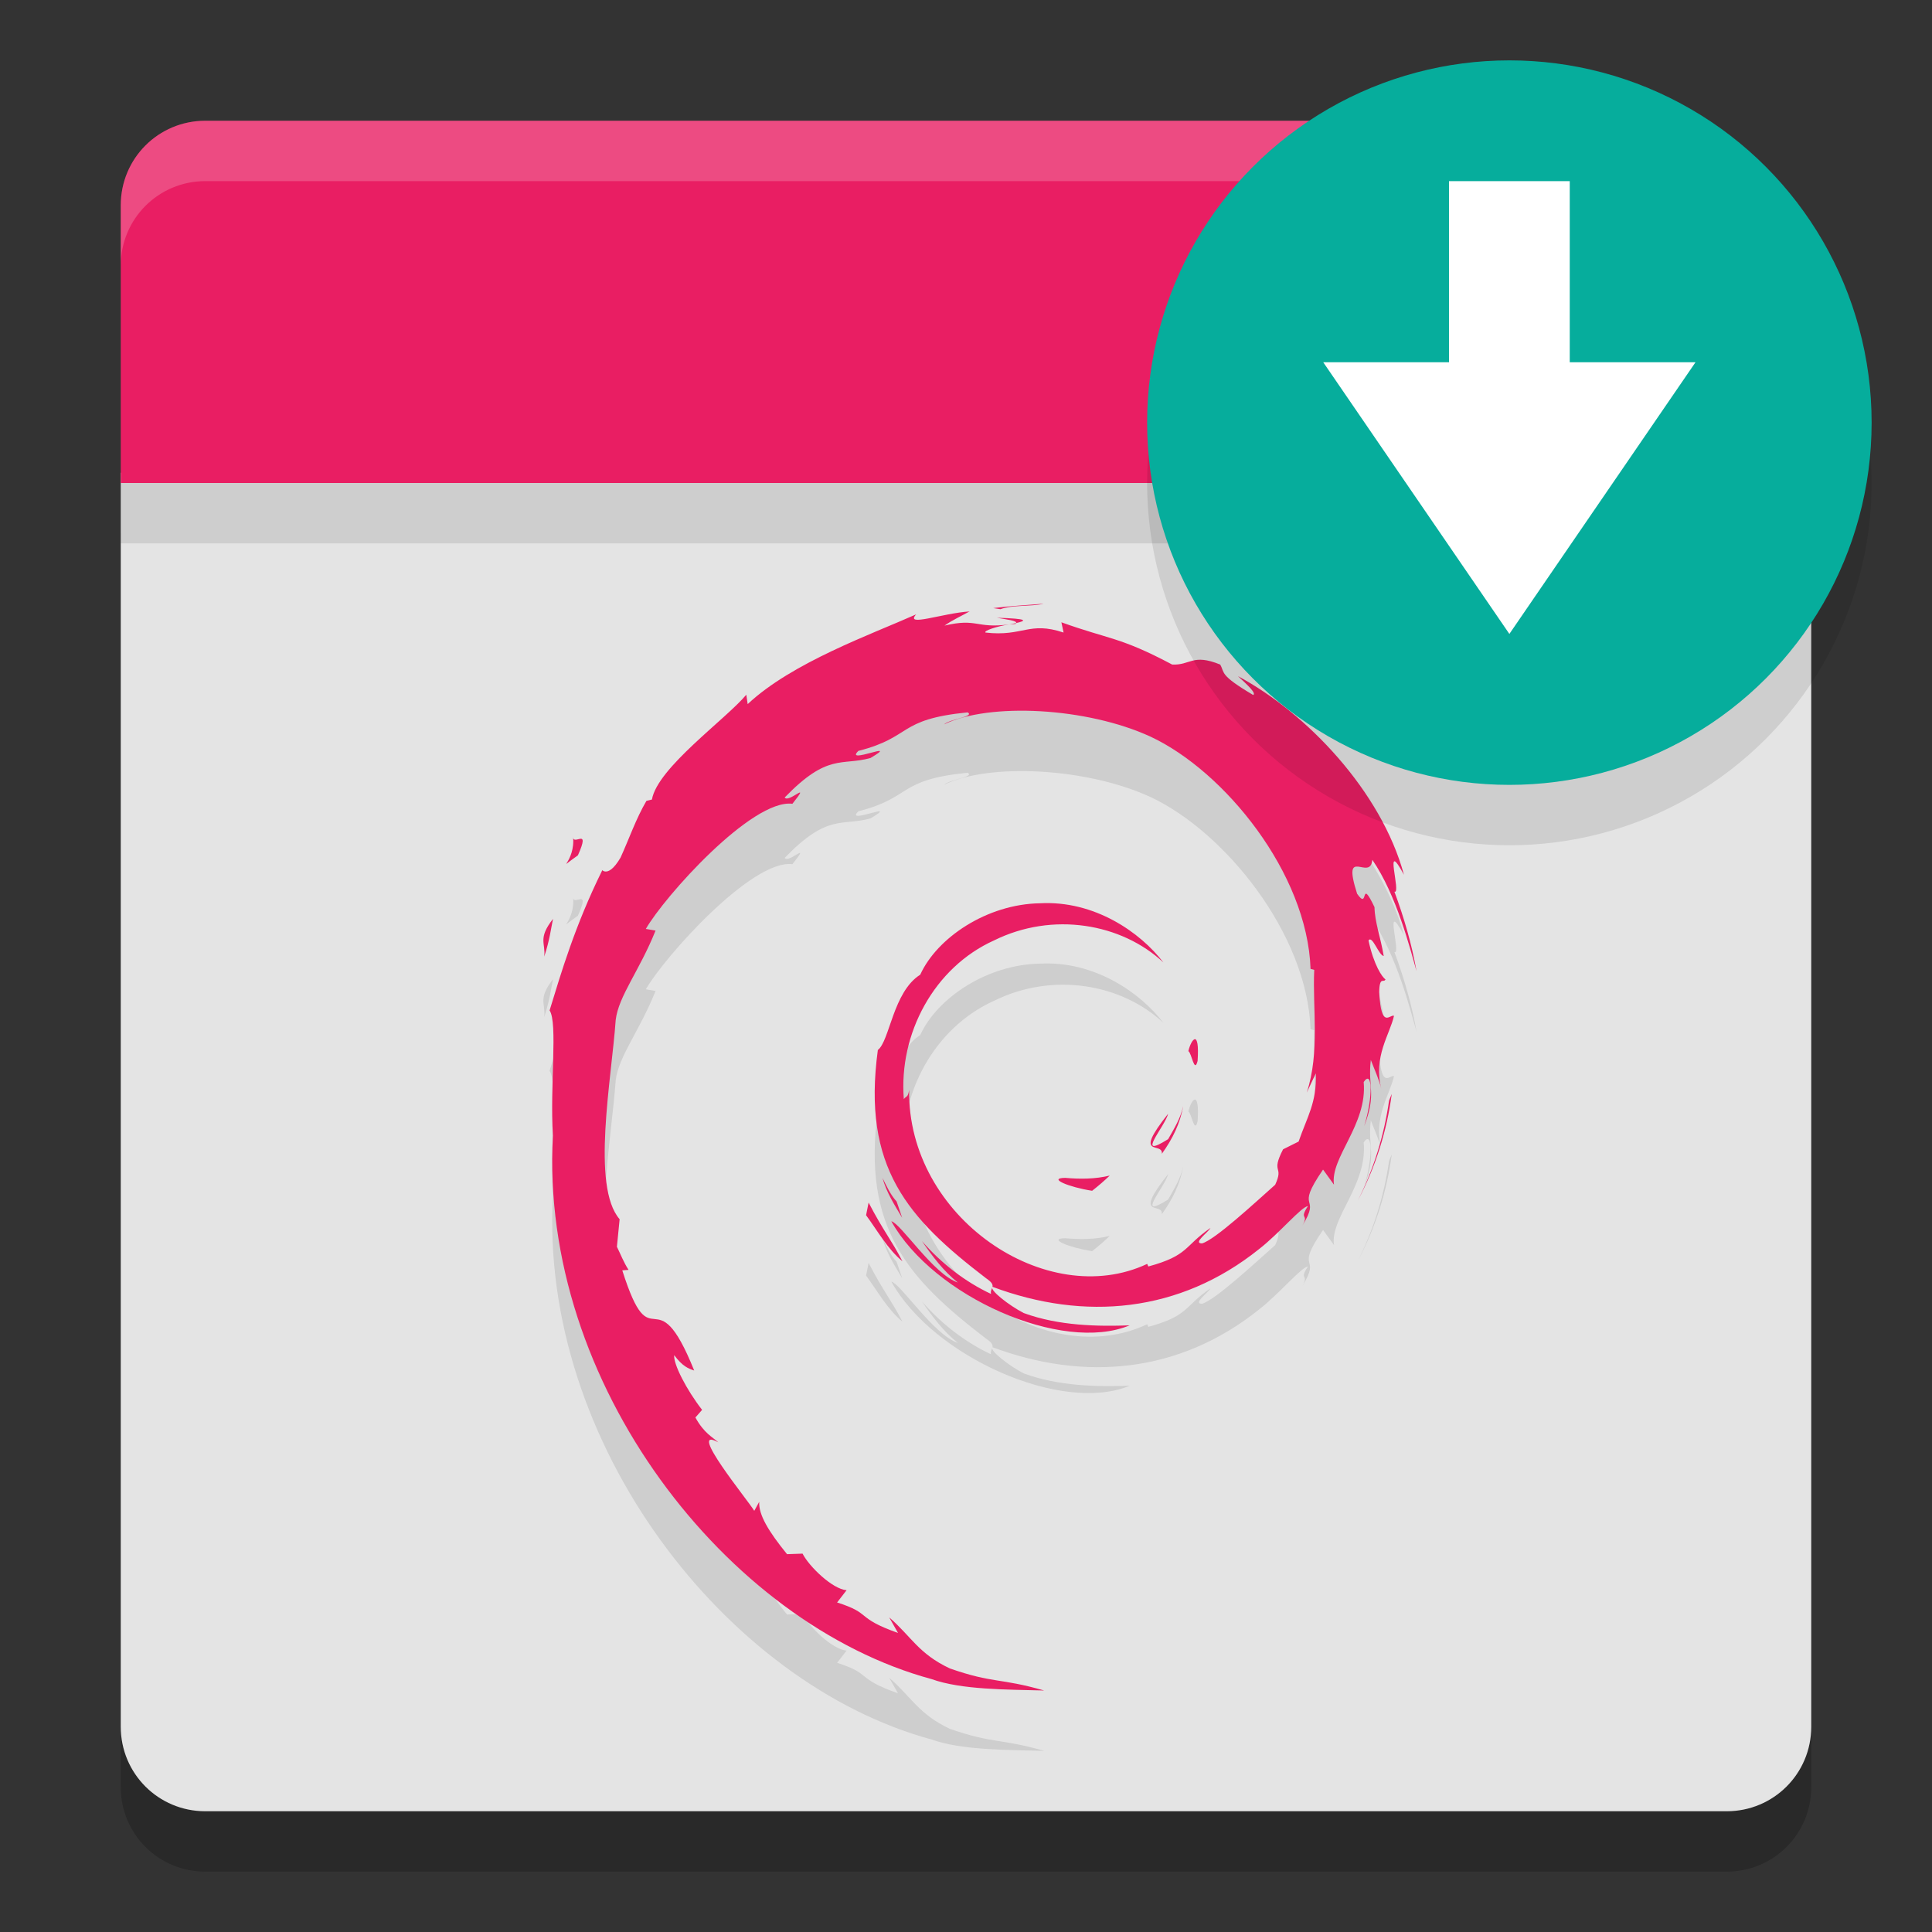
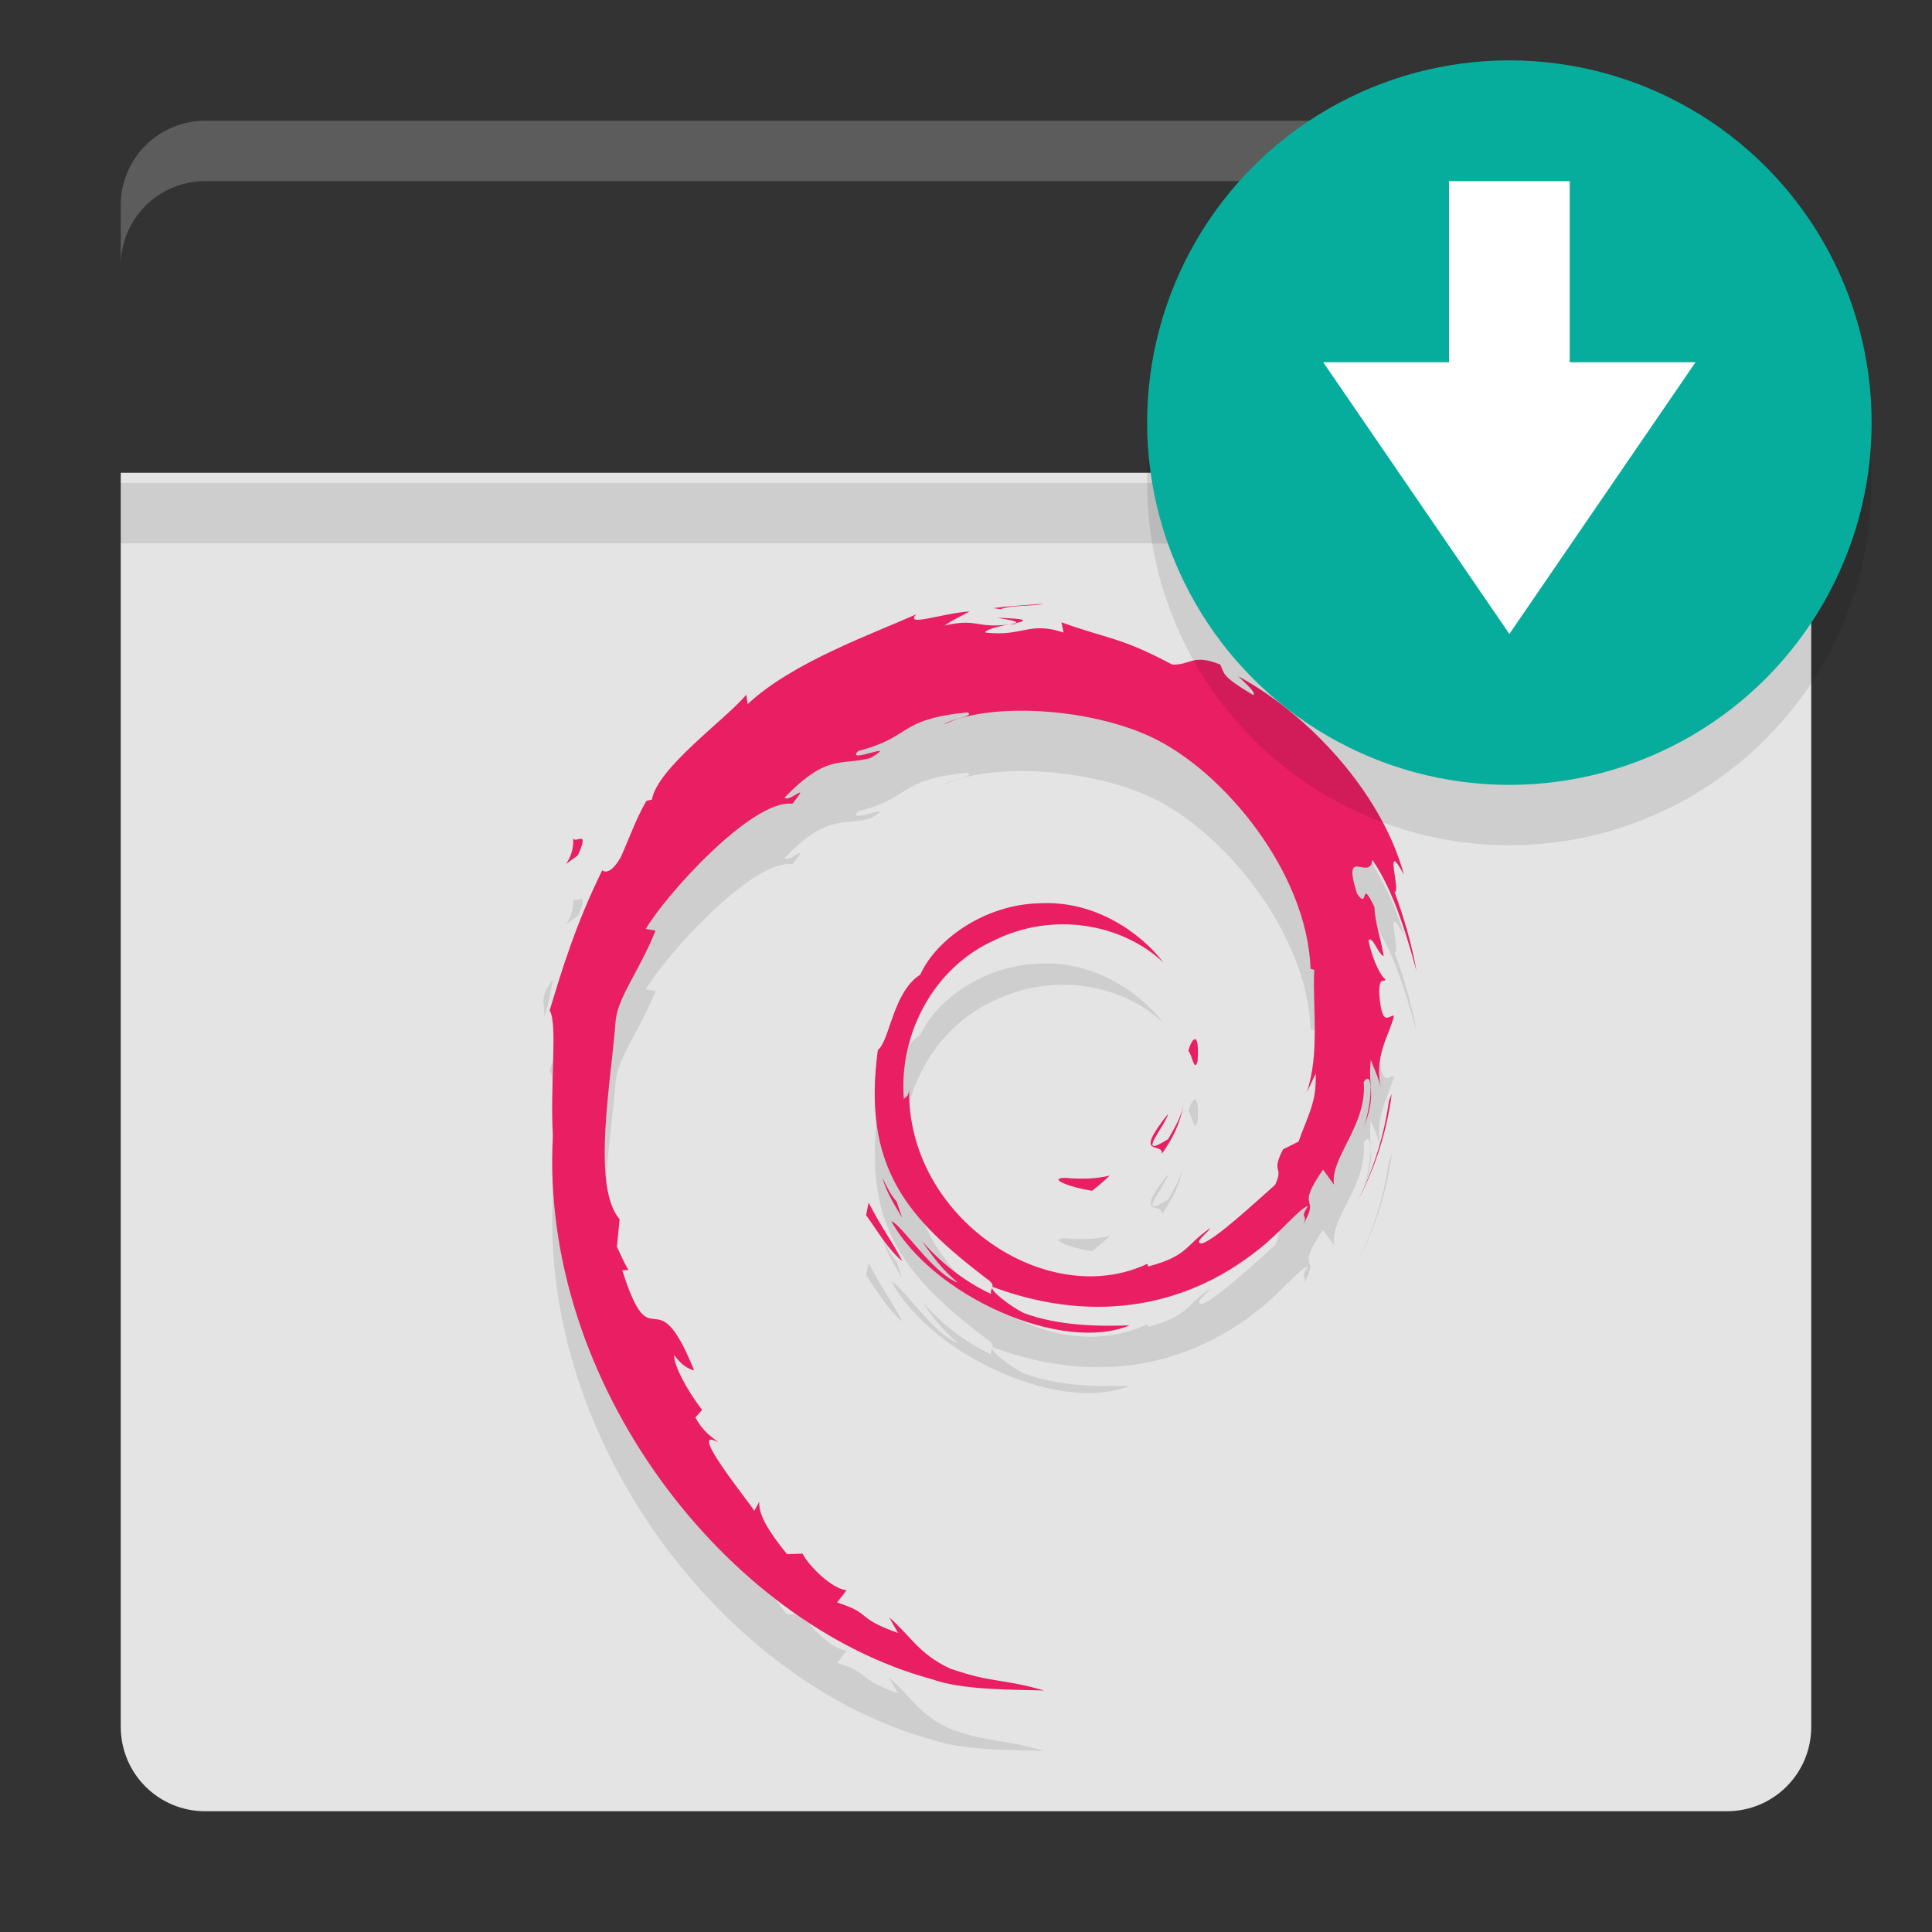
<svg xmlns="http://www.w3.org/2000/svg" width="32" height="32" version="1">
  <rect width="100%" height="100%" fill="#333333" stroke="none" />
-   <path style="opacity:0.2" d="M 2,8.83 V 29.6 C 2,30.376 2.624,31 3.4,31 H 28.6 C 29.376,31 30,30.376 30,29.6 V 8.83 Z" />
  <path style="fill:#e4e4e4" d="M 2,7.83 V 28.6 C 2,29.376 2.624,30 3.4,30 H 28.6 C 29.376,30 30,29.376 30,28.6 V 7.83 Z" />
  <rect style="opacity:0.1" width="28" height="1" x="2" y="8" />
  <path style="opacity:0.1" d="m 17.281,11 c -0.279,0.023 -0.556,0.037 -0.83,0.072 l 0.12,0.018 c 0.201,-0.074 0.496,-0.041 0.71,-0.089 z m -1.217,0.127 c -0.453,0.028 -1.084,0.264 -0.89,0.049 -0.74,0.33 -2.052,0.795 -2.79,1.486 l -0.023,-0.155 c -0.338,0.405 -1.473,1.211 -1.563,1.736 l -0.091,0.022 c -0.175,0.298 -0.289,0.634 -0.429,0.94 -0.23,0.392 -0.337,0.151 -0.304,0.212 -0.452,0.917 -0.677,1.687 -0.871,2.319 0.138,0.207 0.003,1.244 0.055,2.074 -0.227,4.101 2.878,8.082 6.271,9.001 0.497,0.178 1.237,0.172 1.866,0.189 -0.742,-0.212 -0.838,-0.113 -1.562,-0.365 -0.522,-0.246 -0.635,-0.526 -1.005,-0.846 l 0.146,0.258 C 14.152,27.79 14.455,27.729 13.865,27.542 l 0.157,-0.203 c -0.235,-0.018 -0.623,-0.396 -0.729,-0.606 l -0.257,0.009 C 12.728,26.363 12.563,26.088 12.575,25.875 l -0.082,0.149 c -0.094,-0.161 -1.135,-1.429 -0.595,-1.134 -0.1,-0.091 -0.235,-0.149 -0.38,-0.412 l 0.111,-0.126 c -0.26,-0.335 -0.479,-0.763 -0.462,-0.906 0.139,0.187 0.236,0.222 0.331,0.254 -0.657,-1.63 -0.694,-0.09 -1.191,-1.659 l 0.104,-0.008 c -0.08,-0.122 -0.129,-0.253 -0.193,-0.383 l 0.045,-0.456 C 9.789,20.648 10.13,18.868 10.198,17.893 10.245,17.497 10.594,17.075 10.858,16.413 l -0.161,-0.027 c 0.308,-0.537 1.757,-2.156 2.428,-2.073 0.325,-0.408 -0.065,-0.002 -0.128,-0.104 0.714,-0.739 0.939,-0.521 1.421,-0.654 0.52,-0.308 -0.446,0.12 -0.2,-0.118 0.899,-0.229 0.637,-0.522 1.809,-0.638 0.124,0.07 -0.288,0.108 -0.391,0.199 0.749,-0.366 2.369,-0.282 3.422,0.204 1.221,0.571 2.595,2.258 2.649,3.846 l 0.061,0.016 c -0.031,0.631 0.097,1.362 -0.124,2.032 l 0.15,-0.318 c 0.018,0.482 -0.142,0.716 -0.285,1.13 l -0.257,0.128 c -0.211,0.41 0.02,0.261 -0.131,0.587 -0.33,0.293 -0.999,0.915 -1.213,0.972 -0.157,-0.003 0.106,-0.185 0.141,-0.256 -0.441,0.303 -0.355,0.454 -1.029,0.638 l -0.019,-0.043 c -1.663,0.782 -3.973,-0.768 -3.943,-2.883 -0.018,0.134 -0.051,0.1 -0.088,0.154 -0.086,-1.088 0.503,-2.182 1.495,-2.629 0.971,-0.48 2.11,-0.283 2.804,0.365 -0.382,-0.5 -1.143,-1.029 -2.043,-0.98 -0.882,0.014 -1.708,0.574 -1.984,1.183 -0.452,0.284 -0.505,1.098 -0.702,1.247 -0.265,1.948 0.498,2.789 1.79,3.779 0.203,0.137 0.058,0.158 0.085,0.262 -0.429,-0.201 -0.822,-0.505 -1.145,-0.876 0.172,0.251 0.356,0.495 0.595,0.687 -0.405,-0.137 -0.945,-0.981 -1.102,-1.015 0.698,1.249 2.83,2.191 3.947,1.724 -0.517,0.019 -1.173,0.01 -1.754,-0.204 -0.245,-0.126 -0.576,-0.386 -0.517,-0.434 1.524,0.569 3.098,0.431 4.416,-0.626 0.336,-0.261 0.703,-0.705 0.809,-0.711 -0.159,0.24 0.028,0.115 -0.095,0.327 0.334,-0.539 -0.146,-0.22 0.345,-0.932 l 0.181,0.25 c -0.068,-0.448 0.556,-0.992 0.492,-1.7 0.143,-0.216 0.16,0.234 0.008,0.732 0.211,-0.552 0.056,-0.642 0.11,-1.098 0.058,0.153 0.135,0.317 0.174,0.479 -0.137,-0.534 0.141,-0.9 0.21,-1.21 -0.068,-0.03 -0.212,0.237 -0.245,-0.393 0.005,-0.274 0.077,-0.143 0.104,-0.211 -0.053,-0.031 -0.196,-0.241 -0.281,-0.644 0.062,-0.095 0.167,0.244 0.252,0.258 -0.054,-0.32 -0.149,-0.564 -0.153,-0.81 -0.248,-0.517 -0.088,0.069 -0.288,-0.222 -0.263,-0.821 0.219,-0.19 0.252,-0.562 0.399,0.578 0.627,1.473 0.732,1.844 -0.08,-0.453 -0.209,-0.891 -0.366,-1.316 0.122,0.051 -0.195,-0.93 0.158,-0.28 -0.377,-1.386 -1.614,-2.682 -2.75,-3.29 0.139,0.127 0.314,0.287 0.252,0.312 -0.566,-0.336 -0.465,-0.362 -0.546,-0.504 -0.46,-0.187 -0.491,0.015 -0.795,0 -0.868,-0.461 -1.036,-0.412 -1.835,-0.7 l 0.036,0.17 c -0.575,-0.192 -0.671,0.072 -1.293,0 -0.038,-0.029 0.2,-0.107 0.395,-0.135 -0.556,0.073 -0.529,-0.11 -1.074,0.02 0.134,-0.094 0.276,-0.157 0.419,-0.237 z m 0.654,0.216 0.104,-0.009 0.007,-0.014 z m 0.111,-0.023 c 0.175,-0.039 0.214,-0.073 -0.318,-0.088 0.159,0.028 0.344,0.05 0.318,0.088 z m -7.338,3.533 c 0.047,0.43 -0.324,0.598 0.081,0.314 0.218,-0.49 -0.084,-0.136 -0.081,-0.314 z m -0.331,1.366 c -0.258,0.33 -0.119,0.401 -0.146,0.626 0.094,-0.287 0.11,-0.46 0.146,-0.626 z m 10.631,1.994 c -0.037,9.69e-4 -0.084,0.095 -0.108,0.197 0.055,0.029 0.099,0.379 0.153,0.162 0.018,-0.269 -0.008,-0.361 -0.045,-0.36 z m 3.261,0.906 -0.045,0.11 c -0.08,0.57 -0.253,1.136 -0.519,1.659 0.294,-0.552 0.483,-1.156 0.564,-1.769 z m -3.455,0.2 c -0.04,0.198 -0.147,0.369 -0.249,0.549 -0.558,0.351 -0.052,-0.208 0,-0.421 -0.599,0.755 -0.082,0.452 -0.104,0.663 0.178,-0.245 0.307,-0.514 0.353,-0.791 z m -1.216,1.152 c -0.242,0.059 -0.49,0.06 -0.738,0.038 -0.298,0.004 0.057,0.154 0.446,0.214 0.108,-0.084 0.205,-0.169 0.292,-0.252 z m -3.764,0.039 c 0.066,0.242 0.201,0.45 0.326,0.661 l -0.092,-0.27 c -0.104,-0.115 -0.165,-0.253 -0.234,-0.391 z m -0.23,0.408 -0.042,0.21 c 0.196,0.266 0.352,0.555 0.602,0.763 -0.18,-0.351 -0.313,-0.497 -0.56,-0.972 z" />
-   <path style="fill:#e91e63" d="m 17.281,10 c -0.279,0.023 -0.556,0.037 -0.83,0.072 l 0.12,0.018 c 0.201,-0.074 0.496,-0.041 0.71,-0.089 z m -1.217,0.127 c -0.453,0.028 -1.084,0.264 -0.89,0.049 -0.74,0.33 -2.052,0.795 -2.79,1.486 l -0.023,-0.155 c -0.338,0.405 -1.473,1.211 -1.563,1.736 l -0.091,0.022 c -0.175,0.298 -0.289,0.634 -0.429,0.94 -0.23,0.392 -0.337,0.151 -0.304,0.212 -0.452,0.917 -0.677,1.687 -0.871,2.319 0.138,0.207 0.003,1.244 0.055,2.074 -0.227,4.101 2.878,8.082 6.271,9.001 0.497,0.178 1.237,0.172 1.866,0.189 -0.742,-0.212 -0.838,-0.113 -1.562,-0.365 -0.522,-0.246 -0.635,-0.526 -1.005,-0.846 l 0.146,0.258 C 14.152,26.79 14.455,26.729 13.865,26.542 l 0.157,-0.203 c -0.235,-0.018 -0.623,-0.396 -0.729,-0.606 l -0.257,0.009 C 12.728,25.363 12.563,25.088 12.575,24.875 l -0.082,0.149 c -0.094,-0.161 -1.135,-1.429 -0.595,-1.134 -0.1,-0.091 -0.235,-0.149 -0.38,-0.412 l 0.111,-0.126 c -0.26,-0.335 -0.479,-0.763 -0.462,-0.906 0.139,0.187 0.236,0.222 0.331,0.254 -0.657,-1.63 -0.694,-0.09 -1.191,-1.659 l 0.104,-0.008 c -0.08,-0.122 -0.129,-0.253 -0.193,-0.383 l 0.045,-0.456 C 9.789,19.648 10.13,17.868 10.198,16.893 10.245,16.497 10.594,16.075 10.858,15.413 l -0.161,-0.027 c 0.308,-0.537 1.757,-2.156 2.428,-2.073 0.325,-0.408 -0.065,-0.002 -0.128,-0.104 0.714,-0.739 0.939,-0.521 1.421,-0.654 0.52,-0.308 -0.446,0.12 -0.2,-0.118 0.899,-0.229 0.637,-0.522 1.809,-0.638 0.124,0.07 -0.288,0.108 -0.391,0.199 0.749,-0.366 2.369,-0.282 3.422,0.204 1.221,0.571 2.595,2.258 2.649,3.846 l 0.061,0.016 c -0.031,0.631 0.097,1.362 -0.124,2.032 l 0.15,-0.318 c 0.018,0.482 -0.142,0.716 -0.285,1.13 l -0.257,0.128 c -0.211,0.41 0.02,0.261 -0.131,0.587 -0.33,0.293 -0.999,0.915 -1.213,0.972 -0.157,-0.003 0.106,-0.185 0.141,-0.256 -0.441,0.303 -0.355,0.454 -1.029,0.638 l -0.019,-0.043 c -1.663,0.782 -3.973,-0.768 -3.943,-2.883 -0.018,0.134 -0.051,0.1 -0.088,0.154 -0.086,-1.088 0.503,-2.182 1.495,-2.629 0.971,-0.48 2.11,-0.283 2.804,0.365 -0.382,-0.5 -1.143,-1.029 -2.043,-0.98 -0.882,0.014 -1.708,0.574 -1.984,1.183 -0.452,0.284 -0.505,1.098 -0.702,1.247 -0.265,1.948 0.498,2.789 1.79,3.779 0.203,0.137 0.058,0.158 0.085,0.262 -0.429,-0.201 -0.822,-0.505 -1.145,-0.876 0.172,0.251 0.356,0.495 0.595,0.687 -0.405,-0.137 -0.945,-0.981 -1.102,-1.015 0.698,1.249 2.83,2.191 3.947,1.724 -0.517,0.019 -1.173,0.01 -1.754,-0.204 -0.245,-0.126 -0.576,-0.386 -0.517,-0.434 1.524,0.569 3.098,0.431 4.416,-0.626 0.336,-0.261 0.703,-0.705 0.809,-0.711 -0.159,0.24 0.028,0.115 -0.095,0.327 0.334,-0.539 -0.146,-0.22 0.345,-0.932 l 0.181,0.25 c -0.068,-0.448 0.556,-0.992 0.492,-1.7 0.143,-0.216 0.16,0.234 0.008,0.732 0.211,-0.552 0.056,-0.642 0.11,-1.098 0.058,0.153 0.135,0.317 0.174,0.479 -0.137,-0.534 0.141,-0.9 0.21,-1.21 -0.068,-0.03 -0.212,0.237 -0.245,-0.393 0.005,-0.274 0.077,-0.143 0.104,-0.211 -0.053,-0.031 -0.196,-0.241 -0.281,-0.644 0.062,-0.095 0.167,0.244 0.252,0.258 -0.054,-0.32 -0.149,-0.564 -0.153,-0.81 -0.248,-0.517 -0.088,0.069 -0.288,-0.222 -0.263,-0.821 0.219,-0.19 0.252,-0.562 0.399,0.578 0.627,1.473 0.732,1.844 -0.08,-0.453 -0.209,-0.891 -0.366,-1.316 0.122,0.051 -0.195,-0.93 0.158,-0.28 -0.377,-1.386 -1.614,-2.682 -2.75,-3.29 0.139,0.127 0.314,0.287 0.252,0.312 -0.566,-0.336 -0.465,-0.362 -0.546,-0.504 -0.46,-0.187 -0.491,0.015 -0.795,0 -0.868,-0.461 -1.036,-0.412 -1.835,-0.7 l 0.036,0.17 c -0.575,-0.192 -0.671,0.072 -1.293,0 -0.038,-0.029 0.2,-0.107 0.395,-0.135 -0.556,0.073 -0.529,-0.11 -1.074,0.02 0.134,-0.094 0.276,-0.157 0.419,-0.237 z m 0.654,0.216 0.104,-0.009 0.007,-0.014 z m 0.111,-0.023 c 0.175,-0.039 0.214,-0.073 -0.318,-0.088 0.159,0.028 0.344,0.05 0.318,0.088 z m -7.338,3.533 c 0.047,0.43 -0.324,0.598 0.081,0.314 0.218,-0.49 -0.084,-0.136 -0.081,-0.314 z m -0.331,1.366 c -0.258,0.33 -0.119,0.401 -0.146,0.626 0.094,-0.287 0.11,-0.46 0.146,-0.626 z m 10.631,1.994 c -0.037,9.69e-4 -0.084,0.095 -0.108,0.197 0.055,0.029 0.099,0.379 0.153,0.162 0.018,-0.269 -0.008,-0.361 -0.045,-0.36 z m 3.261,0.906 -0.045,0.11 c -0.08,0.57 -0.253,1.136 -0.519,1.659 0.294,-0.552 0.483,-1.156 0.564,-1.769 z m -3.455,0.2 c -0.04,0.198 -0.147,0.369 -0.249,0.549 -0.558,0.351 -0.052,-0.208 0,-0.421 -0.599,0.755 -0.082,0.452 -0.104,0.663 0.178,-0.245 0.307,-0.514 0.353,-0.791 z m -1.216,1.152 c -0.242,0.059 -0.49,0.06 -0.738,0.038 -0.298,0.004 0.057,0.154 0.446,0.214 0.108,-0.084 0.205,-0.169 0.292,-0.252 z m -3.764,0.039 c 0.066,0.242 0.201,0.45 0.326,0.661 l -0.092,-0.27 c -0.104,-0.115 -0.165,-0.253 -0.234,-0.391 z m -0.23,0.408 -0.042,0.21 c 0.196,0.266 0.352,0.555 0.602,0.763 -0.18,-0.351 -0.313,-0.497 -0.56,-0.972 z" />
-   <path style="fill:#e91e63" d="M 3.4,2 C 2.624,2 2,2.624 2,3.4 V 8 H 30 L 28.764,4.471 C 28.508,3.739 28.443,3.385 27.776,2.988 L 26.112,2 Z" />
+   <path style="fill:#e91e63" d="m 17.281,10 c -0.279,0.023 -0.556,0.037 -0.83,0.072 l 0.12,0.018 c 0.201,-0.074 0.496,-0.041 0.71,-0.089 z m -1.217,0.127 c -0.453,0.028 -1.084,0.264 -0.89,0.049 -0.74,0.33 -2.052,0.795 -2.79,1.486 l -0.023,-0.155 c -0.338,0.405 -1.473,1.211 -1.563,1.736 l -0.091,0.022 c -0.175,0.298 -0.289,0.634 -0.429,0.94 -0.23,0.392 -0.337,0.151 -0.304,0.212 -0.452,0.917 -0.677,1.687 -0.871,2.319 0.138,0.207 0.003,1.244 0.055,2.074 -0.227,4.101 2.878,8.082 6.271,9.001 0.497,0.178 1.237,0.172 1.866,0.189 -0.742,-0.212 -0.838,-0.113 -1.562,-0.365 -0.522,-0.246 -0.635,-0.526 -1.005,-0.846 l 0.146,0.258 C 14.152,26.79 14.455,26.729 13.865,26.542 l 0.157,-0.203 c -0.235,-0.018 -0.623,-0.396 -0.729,-0.606 l -0.257,0.009 C 12.728,25.363 12.563,25.088 12.575,24.875 l -0.082,0.149 c -0.094,-0.161 -1.135,-1.429 -0.595,-1.134 -0.1,-0.091 -0.235,-0.149 -0.38,-0.412 l 0.111,-0.126 c -0.26,-0.335 -0.479,-0.763 -0.462,-0.906 0.139,0.187 0.236,0.222 0.331,0.254 -0.657,-1.63 -0.694,-0.09 -1.191,-1.659 l 0.104,-0.008 c -0.08,-0.122 -0.129,-0.253 -0.193,-0.383 l 0.045,-0.456 C 9.789,19.648 10.13,17.868 10.198,16.893 10.245,16.497 10.594,16.075 10.858,15.413 l -0.161,-0.027 c 0.308,-0.537 1.757,-2.156 2.428,-2.073 0.325,-0.408 -0.065,-0.002 -0.128,-0.104 0.714,-0.739 0.939,-0.521 1.421,-0.654 0.52,-0.308 -0.446,0.12 -0.2,-0.118 0.899,-0.229 0.637,-0.522 1.809,-0.638 0.124,0.07 -0.288,0.108 -0.391,0.199 0.749,-0.366 2.369,-0.282 3.422,0.204 1.221,0.571 2.595,2.258 2.649,3.846 l 0.061,0.016 c -0.031,0.631 0.097,1.362 -0.124,2.032 l 0.15,-0.318 c 0.018,0.482 -0.142,0.716 -0.285,1.13 l -0.257,0.128 c -0.211,0.41 0.02,0.261 -0.131,0.587 -0.33,0.293 -0.999,0.915 -1.213,0.972 -0.157,-0.003 0.106,-0.185 0.141,-0.256 -0.441,0.303 -0.355,0.454 -1.029,0.638 l -0.019,-0.043 c -1.663,0.782 -3.973,-0.768 -3.943,-2.883 -0.018,0.134 -0.051,0.1 -0.088,0.154 -0.086,-1.088 0.503,-2.182 1.495,-2.629 0.971,-0.48 2.11,-0.283 2.804,0.365 -0.382,-0.5 -1.143,-1.029 -2.043,-0.98 -0.882,0.014 -1.708,0.574 -1.984,1.183 -0.452,0.284 -0.505,1.098 -0.702,1.247 -0.265,1.948 0.498,2.789 1.79,3.779 0.203,0.137 0.058,0.158 0.085,0.262 -0.429,-0.201 -0.822,-0.505 -1.145,-0.876 0.172,0.251 0.356,0.495 0.595,0.687 -0.405,-0.137 -0.945,-0.981 -1.102,-1.015 0.698,1.249 2.83,2.191 3.947,1.724 -0.517,0.019 -1.173,0.01 -1.754,-0.204 -0.245,-0.126 -0.576,-0.386 -0.517,-0.434 1.524,0.569 3.098,0.431 4.416,-0.626 0.336,-0.261 0.703,-0.705 0.809,-0.711 -0.159,0.24 0.028,0.115 -0.095,0.327 0.334,-0.539 -0.146,-0.22 0.345,-0.932 l 0.181,0.25 c -0.068,-0.448 0.556,-0.992 0.492,-1.7 0.143,-0.216 0.16,0.234 0.008,0.732 0.211,-0.552 0.056,-0.642 0.11,-1.098 0.058,0.153 0.135,0.317 0.174,0.479 -0.137,-0.534 0.141,-0.9 0.21,-1.21 -0.068,-0.03 -0.212,0.237 -0.245,-0.393 0.005,-0.274 0.077,-0.143 0.104,-0.211 -0.053,-0.031 -0.196,-0.241 -0.281,-0.644 0.062,-0.095 0.167,0.244 0.252,0.258 -0.054,-0.32 -0.149,-0.564 -0.153,-0.81 -0.248,-0.517 -0.088,0.069 -0.288,-0.222 -0.263,-0.821 0.219,-0.19 0.252,-0.562 0.399,0.578 0.627,1.473 0.732,1.844 -0.08,-0.453 -0.209,-0.891 -0.366,-1.316 0.122,0.051 -0.195,-0.93 0.158,-0.28 -0.377,-1.386 -1.614,-2.682 -2.75,-3.29 0.139,0.127 0.314,0.287 0.252,0.312 -0.566,-0.336 -0.465,-0.362 -0.546,-0.504 -0.46,-0.187 -0.491,0.015 -0.795,0 -0.868,-0.461 -1.036,-0.412 -1.835,-0.7 l 0.036,0.17 c -0.575,-0.192 -0.671,0.072 -1.293,0 -0.038,-0.029 0.2,-0.107 0.395,-0.135 -0.556,0.073 -0.529,-0.11 -1.074,0.02 0.134,-0.094 0.276,-0.157 0.419,-0.237 z m 0.654,0.216 0.104,-0.009 0.007,-0.014 z m 0.111,-0.023 c 0.175,-0.039 0.214,-0.073 -0.318,-0.088 0.159,0.028 0.344,0.05 0.318,0.088 z m -7.338,3.533 c 0.047,0.43 -0.324,0.598 0.081,0.314 0.218,-0.49 -0.084,-0.136 -0.081,-0.314 z m -0.331,1.366 z m 10.631,1.994 c -0.037,9.69e-4 -0.084,0.095 -0.108,0.197 0.055,0.029 0.099,0.379 0.153,0.162 0.018,-0.269 -0.008,-0.361 -0.045,-0.36 z m 3.261,0.906 -0.045,0.11 c -0.08,0.57 -0.253,1.136 -0.519,1.659 0.294,-0.552 0.483,-1.156 0.564,-1.769 z m -3.455,0.2 c -0.04,0.198 -0.147,0.369 -0.249,0.549 -0.558,0.351 -0.052,-0.208 0,-0.421 -0.599,0.755 -0.082,0.452 -0.104,0.663 0.178,-0.245 0.307,-0.514 0.353,-0.791 z m -1.216,1.152 c -0.242,0.059 -0.49,0.06 -0.738,0.038 -0.298,0.004 0.057,0.154 0.446,0.214 0.108,-0.084 0.205,-0.169 0.292,-0.252 z m -3.764,0.039 c 0.066,0.242 0.201,0.45 0.326,0.661 l -0.092,-0.27 c -0.104,-0.115 -0.165,-0.253 -0.234,-0.391 z m -0.23,0.408 -0.042,0.21 c 0.196,0.266 0.352,0.555 0.602,0.763 -0.18,-0.351 -0.313,-0.497 -0.56,-0.972 z" />
  <path style="fill:#ffffff;opacity:0.2" d="M 3.4 2 C 2.625 2 2 2.625 2 3.4 L 2 4.4 C 2 3.625 2.625 3 3.4 3 L 26.111 3 L 27.775 3.988 C 28.442 4.384 28.507 4.739 28.764 5.471 L 29.65 8 L 30 8 L 28.764 4.471 C 28.507 3.739 28.442 3.384 27.775 2.988 L 26.111 2 L 3.4 2 z" />
  <circle style="opacity:0.1" cx="25" cy="8" r="6" />
  <circle style="fill:#06ad9c" cx="25" cy="7" r="6" />
  <path style="fill:#ffffff" d="M 26,3 V 6 h 2.083 L 25,10.5 21.917,6 H 24 V 3 h 2 z" />
</svg>